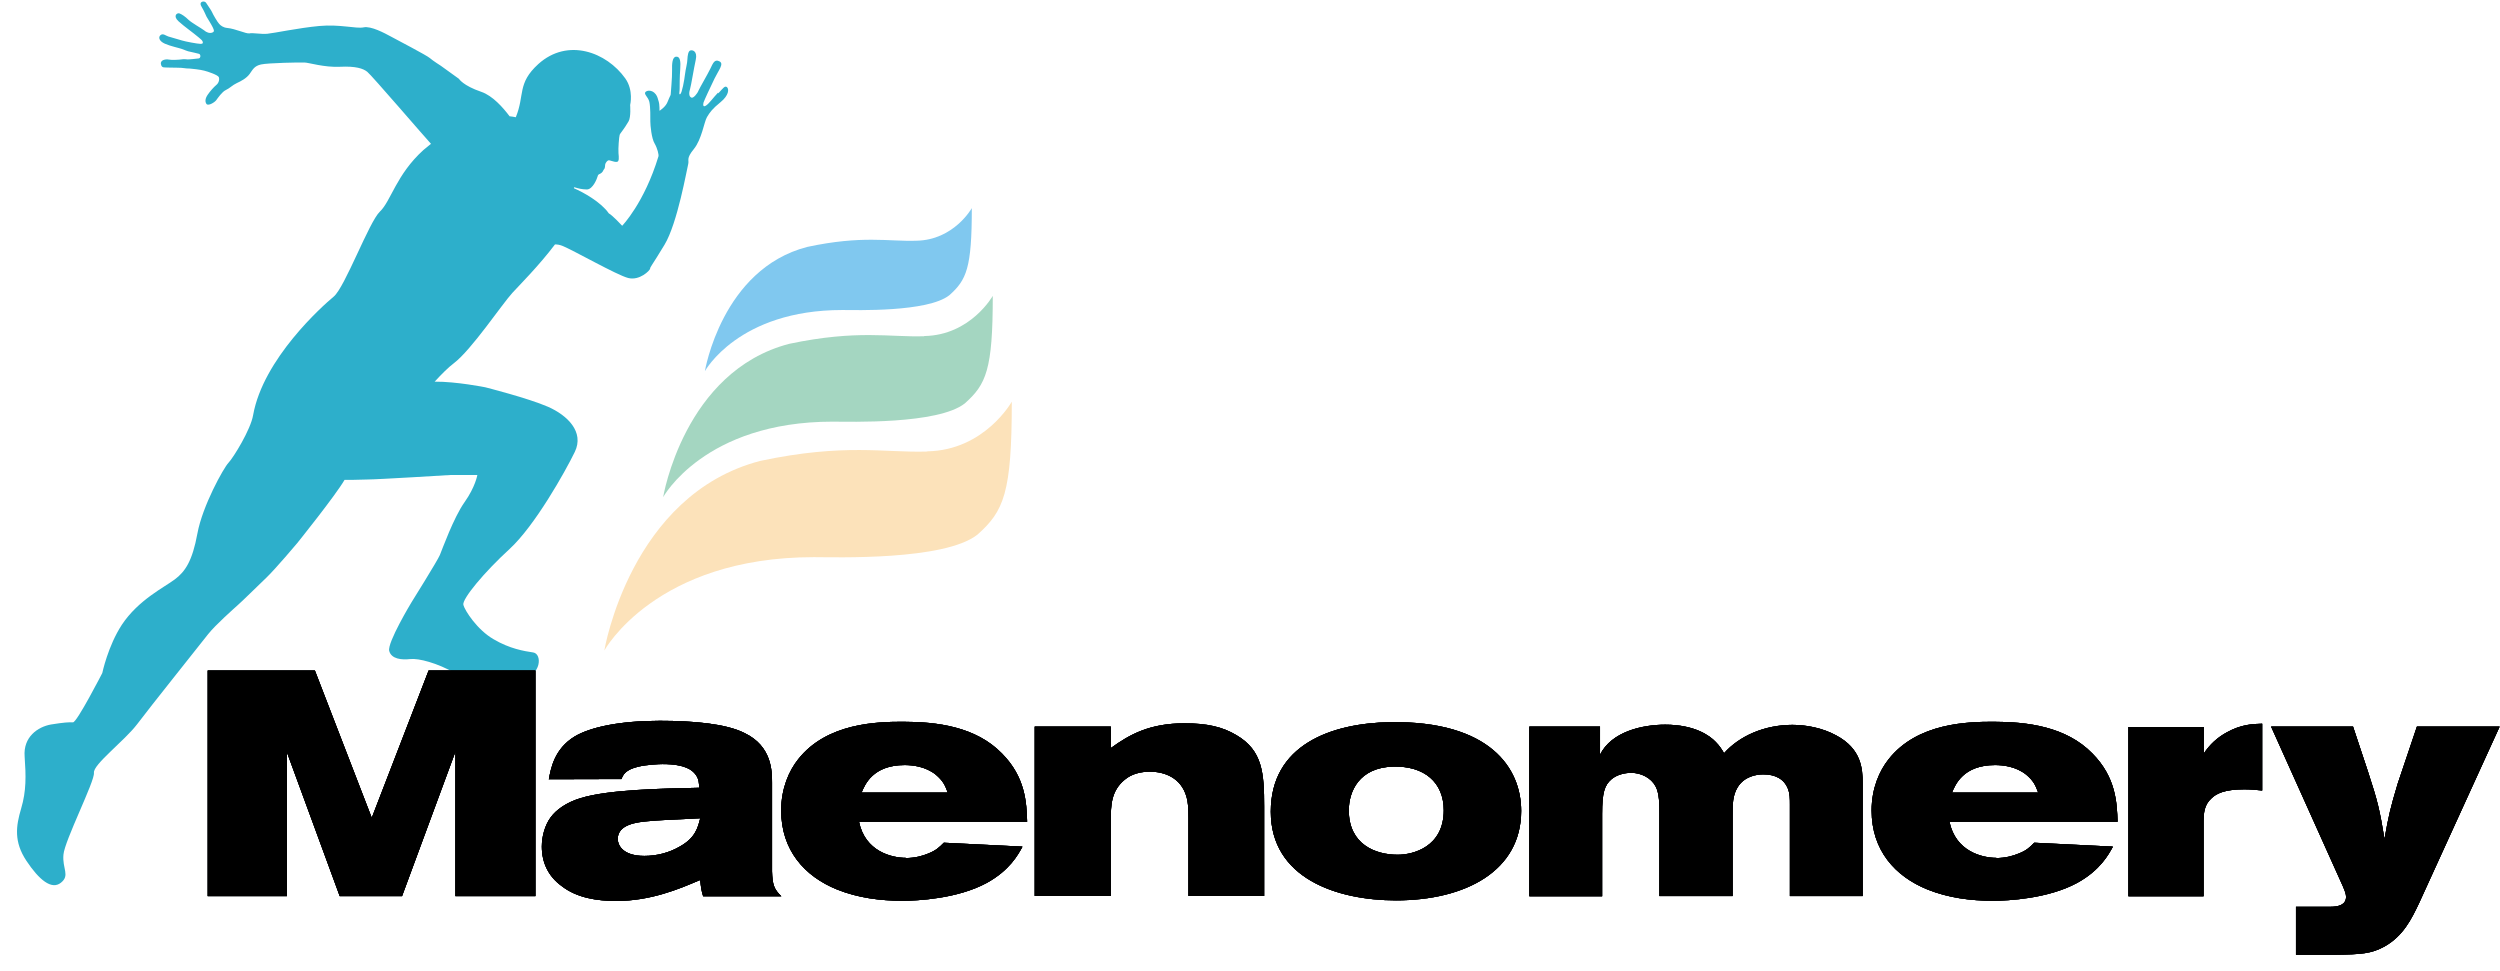
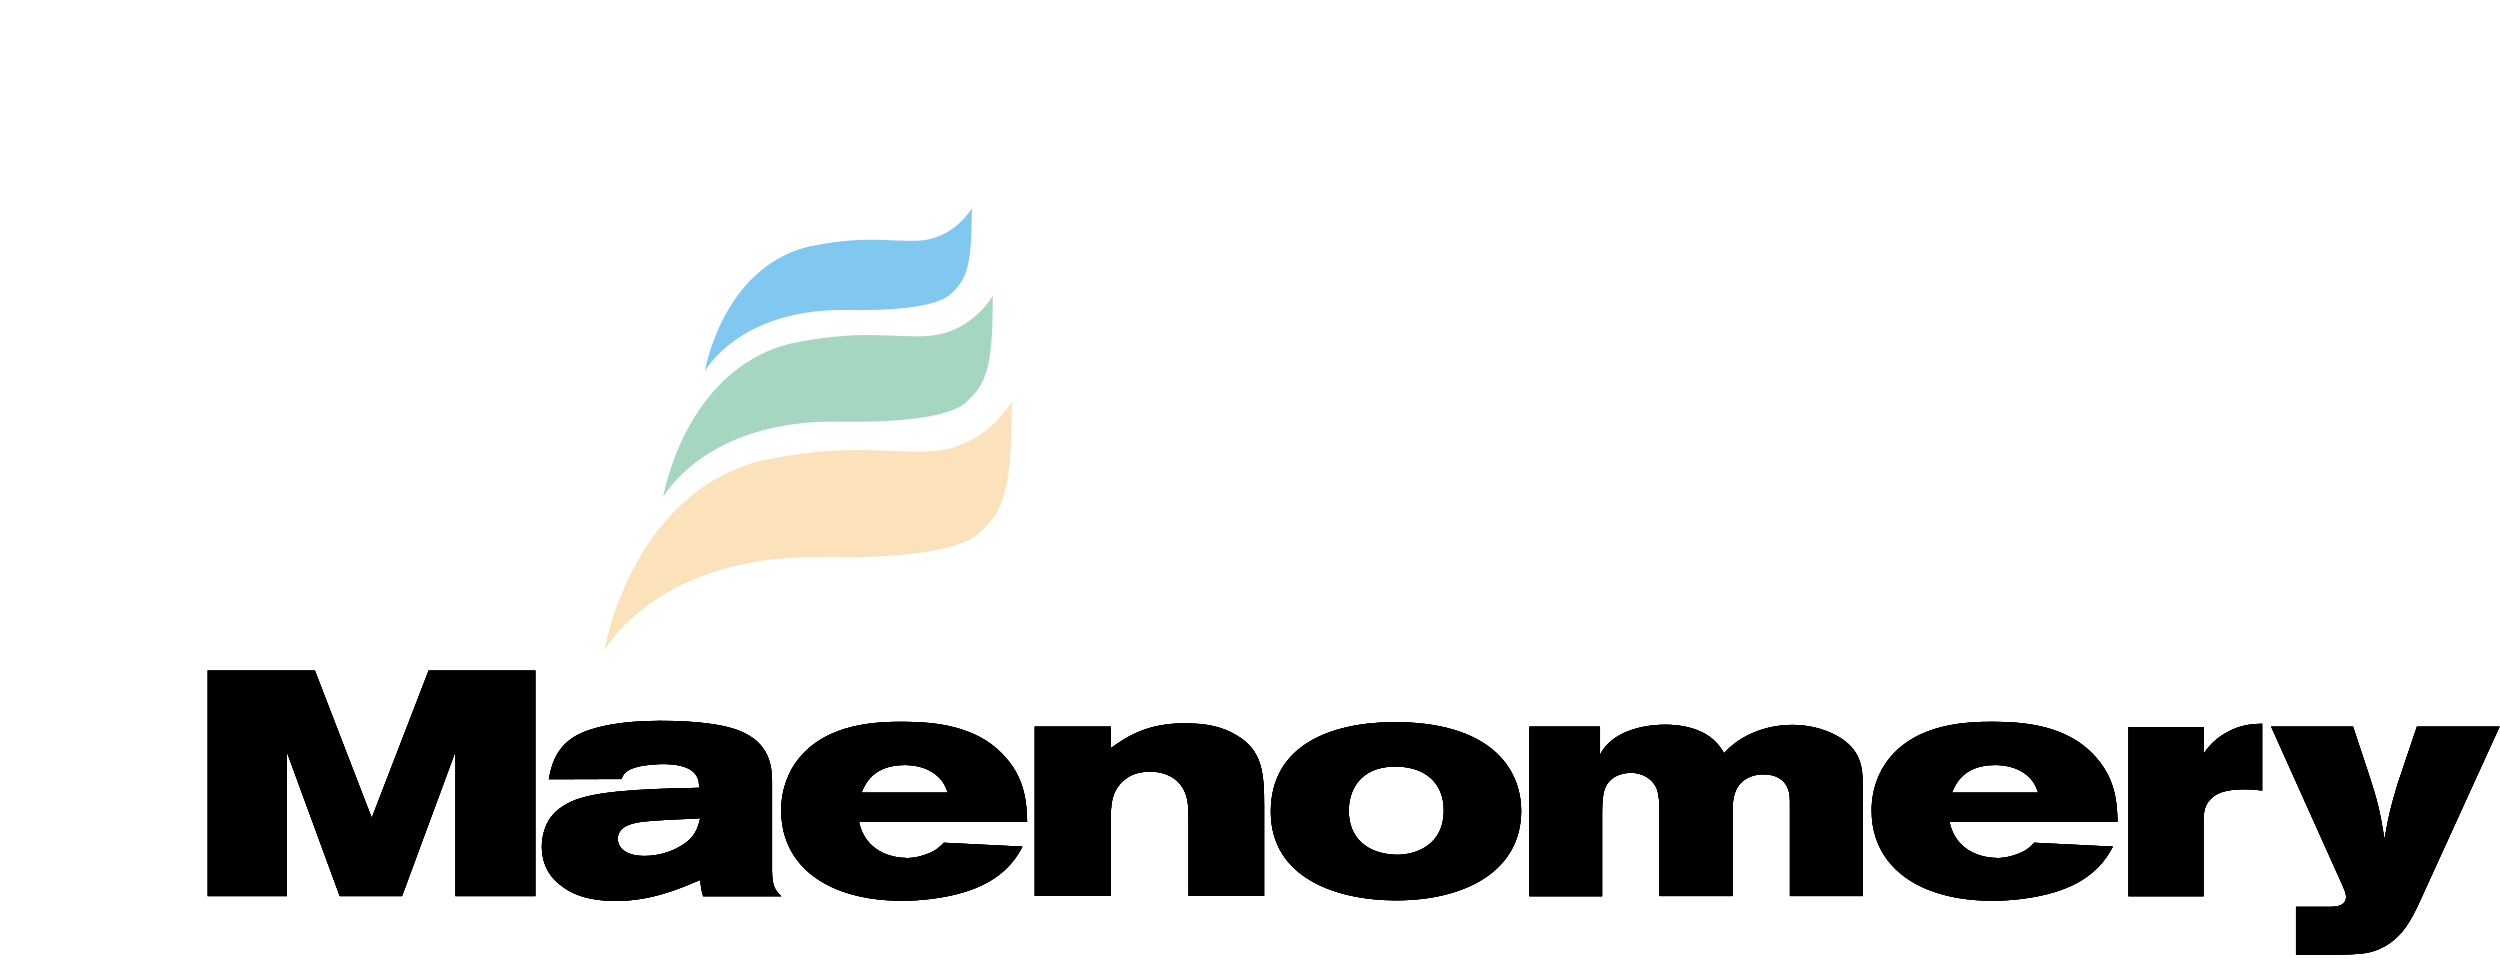
<svg xmlns="http://www.w3.org/2000/svg" id="_レイヤー_2" data-name="レイヤー 2" viewBox="0 0 128.78 50">
  <defs>
    <style>
      .cls-1 {
        fill: none;
      }

      .cls-2 {
        fill: #a4d6c1;
      }

      .cls-3 {
        fill: #80c8ef;
      }

      .cls-4, .cls-5 {
        fill-rule: evenodd;
      }

      .cls-6 {
        fill: #2dafcb;
      }

      .cls-5 {
        fill: #202e3d;
      }

      .cls-7 {
        fill: #fce2ba;
      }

      .cls-8 {
        clip-path: url(#clippath);
      }
    </style>
    <clipPath id="clippath">
      <rect class="cls-1" width="128.78" height="50" />
    </clipPath>
  </defs>
  <g id="_レイヤー_1-2" data-name="レイヤー 1">
    <g class="cls-8">
      <g>
-         <path class="cls-6" d="M36.99,4.77c-.26.27-.44.54-.61.66-.17.12-.17-.03-.14-.15.04-.12.36-.81.57-1.24.21-.43.5-.76.25-.88-.25-.13-.33.09-.47.38-.14.29-.55.99-.61,1.13-.05.14-.26.4-.36.36-.16-.06-.12-.3-.07-.46.05-.16.19-1.04.29-1.49.1-.45-.17-.52-.28-.48-.11.03-.14.27-.15.45,0,.19-.1.55-.12.75-.04.34-.16,1-.25,1.05-.09.05-.02-.16-.03-.31,0-.15,0-.6.03-.98.03-.38,0-.66-.21-.64-.2.01-.22.37-.21.71.01.34-.07,1.18-.07,1.23,0,.05-.04.08-.15.36-.1.28-.36.43-.41.48-.05.04.03-.25-.09-.57-.11-.47-.48-.52-.63-.41-.15.12.12.26.18.53.06.27.05.82.05,1.01,0,.19.06.87.22,1.13.15.26.22.58.2.66-.73,2.41-1.87,3.58-1.87,3.58,0,0-.5-.54-.69-.64-.4-.58-1.32-1.09-1.79-1.29-.04-.14.13.05.66.06.31,0,.53-.57.56-.69.03-.12.1-.08.2-.17.09-.08.07-.12.13-.19.06-.06.04-.19.06-.26.02-.06.09-.17.16-.19.07-.02.28.09.42.08.15,0,.12-.23.1-.45-.02-.22.03-.86.06-.94.02-.08.22-.28.46-.7.13-.22.08-.84.08-.84,0,0,.19-.75-.25-1.37-.96-1.35-2.96-2.11-4.48-.74-1.1,1-.69,1.6-1.16,2.74-.1-.02-.21-.04-.32-.05-.33-.44-.87-1.06-1.46-1.26-.94-.32-1.15-.67-1.15-.67l-.93-.67s-.41-.26-.57-.4c-.16-.14-1.64-.91-1.99-1.1-.35-.19-1.04-.56-1.42-.48-.38.08-1.22-.17-2.29-.07-1.07.1-2.33.37-2.67.4-.34.03-.76-.06-.92-.02-.17.03-.72-.24-1.15-.28-.2-.02-.33-.12-.41-.21-.09-.09-.33-.51-.36-.59-.03-.09-.24-.37-.31-.49-.07-.13-.41-.09-.24.19.17.29.22.45.26.52.04.07.25.4.32.55.07.15.1.22-.03.27-.13.05-.3-.01-.42-.12-.13-.1-.63-.38-.8-.54-.16-.16-.35-.29-.47-.33-.12-.04-.35.13-.04.41.31.28.7.55.79.63.09.08.41.31.44.39.03.07.05.14-.1.14s-.78-.12-.94-.17c-.16-.05-.59-.17-.72-.21-.13-.04-.27-.18-.4-.07-.13.11-.07.31.22.44s.73.22.87.27c.14.05.32.13.41.14.09.01.36.09.47.11.11.02.11.22,0,.24-.1.01-.51.06-.59.05-.08-.01-.18-.02-.3,0-.12.02-.52.04-.65.01-.13-.03-.45,0-.41.23.04.23.18.16.37.18.2.01.7,0,.82.03.12.02.21.02.28.02.06,0,.59.06.76.11.17.04.7.22.75.33.05.12,0,.31-.13.41-.13.11-.31.31-.44.5-.13.19-.15.36-.06.48.1.11.42-.09.5-.2.08-.11.3-.43.49-.52.2-.09.35-.26.57-.36.22-.1.5-.25.66-.47.16-.22.23-.41.59-.49.36-.08,2.02-.11,2.23-.1.21,0,1.02.26,1.83.22.82-.04,1.2.09,1.41.26.21.16,3.01,3.42,3.23,3.65.02.02.04.04.05.06-.13.1-.26.21-.39.32-1.4,1.27-1.67,2.63-2.24,3.17-.56.53-1.8,3.9-2.38,4.38-.58.48-3.63,3.2-4.15,6.1-.12.74-1.02,2.2-1.27,2.46-.25.26-1.34,2.22-1.6,3.64-.26,1.42-.63,1.97-1.17,2.37-.53.4-1.87,1.05-2.72,2.33-.72,1.1-1.01,2.49-1.01,2.49,0,0-1.31,2.55-1.51,2.54-.2-.01-.45,0-1.13.11-.68.12-1.44.64-1.36,1.65.07,1.01.09,1.77-.18,2.68-.27.91-.38,1.71.27,2.69.65.98,1.3,1.52,1.78,1.13.48-.38.06-.72.13-1.45.06-.72,1.62-3.78,1.57-4.21-.05-.43,1.56-1.63,2.23-2.51.66-.88,3.27-4.14,3.65-4.63.39-.49,1.32-1.31,1.53-1.5.21-.18,1.02-.98,1.48-1.42.46-.44,1.58-1.77,1.58-1.77,0,0,1.97-2.45,2.44-3.26.49.01.82-.02,1.19-.02.51,0,4.24-.23,4.24-.23h1.41s-.1.61-.66,1.4c-.56.79-1.15,2.43-1.27,2.72-.12.29-1.47,2.45-1.47,2.45,0,0-1.25,2.07-1.14,2.49.11.42.64.47,1.08.42.43-.05,1.4.2,2.32.73.91.53,2.39.52,3.42.31,1.04-.21,1.06-1.31.6-1.38-.47-.07-1.21-.19-2.04-.68-.84-.48-1.48-1.47-1.56-1.77-.08-.3,1.09-1.7,2.38-2.88,1.29-1.18,2.86-3.97,3.36-5,.5-1.03-.38-1.89-1.39-2.33-1.01-.44-3.22-1-3.22-1,0,0-1.49-.3-2.61-.29.36-.39.71-.74.99-.95.91-.69,2.47-3.03,3.02-3.63.32-.35,1.37-1.4,2.19-2.49.12,0,.24.02.37.07.54.21,2.81,1.51,3.4,1.66.59.15,1.12-.39,1.13-.48,0-.09.07-.12.74-1.23.67-1.1,1.16-3.94,1.22-4.15.06-.22-.12-.28.29-.78.41-.5.53-1.4.68-1.65.15-.25.27-.42.7-.77.43-.35.44-.67.33-.77-.11-.09-.2.05-.45.32h0Z" />
-         <path class="cls-7" d="M47.76,23.26c-2.19.07-4.24-.44-8.59.48-6.71,1.74-8.04,9.77-8.04,9.77,0,0,2.62-4.81,10.8-4.81,1.06,0,6.71.19,8.42-1.16,1.36-1.21,1.77-2.14,1.77-6.85,0,0-1.4,2.51-4.36,2.56Z" />
+         <path class="cls-7" d="M47.76,23.26c-2.19.07-4.24-.44-8.59.48-6.71,1.74-8.04,9.77-8.04,9.77,0,0,2.62-4.81,10.8-4.81,1.06,0,6.71.19,8.42-1.16,1.36-1.21,1.77-2.14,1.77-6.85,0,0-1.4,2.51-4.36,2.56" />
        <path class="cls-2" d="M47.61,17.32c-1.77.06-3.43-.35-6.95.39-5.43,1.41-6.5,7.9-6.5,7.9,0,0,2.12-3.89,8.73-3.89.86,0,5.43.15,6.81-.94,1.1-.98,1.44-1.73,1.44-5.54,0,0-1.14,2.03-3.53,2.07h0Z" />
        <path class="cls-3" d="M47.21,12.4c-1.44.05-2.78-.29-5.63.32-4.4,1.14-5.27,6.4-5.27,6.4,0,0,1.72-3.15,7.07-3.15.7,0,4.4.12,5.52-.76.89-.79,1.16-1.4,1.16-4.49,0,0-.92,1.65-2.86,1.68Z" />
        <path class="cls-5" d="M10.71,34.54h5.51l2.93,7.59,2.93-7.59h5.5v11.62h-4.12v-7.44l-2.75,7.44h-3.21l-2.72-7.41v7.41h-4.08v-11.62ZM28.27,40.16c.1-.56.28-1.58,1.33-2.22.82-.49,2.34-.81,4.39-.81,1.74,0,3.41.15,4.36.63,1.42.68,1.42,1.98,1.42,2.57v4.56c.02.68.1.92.48,1.28h-4.03c-.1-.35-.11-.44-.15-.84l-.08.03c-1,.43-2.47,1.05-4.25,1.05-.99,0-2.03-.16-2.81-.77-.68-.49-1.02-1.2-1.02-2.03,0-.51.15-1.09.46-1.51.28-.38.79-.76,1.55-.99,1.45-.44,4.2-.49,6.09-.53,0-.23,0-.46-.2-.71-.15-.18-.48-.51-1.68-.51-.2,0-.81.03-1.24.13-.68.16-.79.42-.88.64h0s-3.73.01-3.73.01ZM33.4,42.3c-.56.05-1.58.15-1.58.92,0,.26.2.87,1.37.87.64,0,1.28-.16,1.84-.49.79-.44.92-.97,1.04-1.45-.15,0-.34.02-.56.03-.69.03-1.61.07-2.11.12ZM46.67,44.19c-.74,0-2.11-.33-2.42-1.86h0s8.66,0,8.66,0c-.03-.97-.08-2.29-1.3-3.52-1.35-1.38-3.34-1.63-5.1-1.63-1.3,0-3.92.05-5.4,1.94-.46.58-.87,1.48-.87,2.63,0,2.04,1.2,3.39,2.88,4.07,1.07.43,2.22.58,3.37.58.76,0,2.83-.1,4.34-.92,1.18-.65,1.61-1.45,1.83-1.85v-.02s-4.04-.2-4.04-.2c-.23.23-.4.4-.81.56-.28.12-.69.23-1.15.23ZM48.8,40.77l.02.06h-4.44,0c.17-.41.58-1.42,2.22-1.42.41,0,1.07.07,1.6.49.39.33.48.56.6.87ZM57.23,38.53c.95-.69,1.99-1.27,3.78-1.27,1.17,0,1.96.18,2.68.61,1.35.79,1.43,1.96,1.43,3.69v4.59h-3.9v-3.98c0-.58-.03-.89-.1-1.12-.28-1-1.15-1.3-1.88-1.3-.48,0-.94.11-1.3.41-.71.58-.72,1.33-.72,2.11v3.88h-3.92v-8.72h3.92v1.1h0ZM71.91,46.38c3.6,0,6.45-1.53,6.45-4.61,0-2.2-1.61-4.64-6.73-4.57-3.09.05-6.17,1.19-6.17,4.61s3.39,4.57,6.45,4.57ZM72,44.03c-1.15,0-2.52-.53-2.52-2.29,0-.97.53-2.2,2.27-2.25,1.63-.05,2.62.82,2.62,2.25,0,1.89-1.58,2.29-2.37,2.29ZM78.78,37.43h3.64v1.45c.59-1.19,2.17-1.55,3.36-1.55,1.51,0,2.29.56,2.6.89.2.2.31.38.43.58.77-.87,2.06-1.46,3.52-1.46.72,0,1.55.16,2.25.54,1.3.69,1.37,1.71,1.37,2.47v5.81h-3.75v-4.72c0-.28,0-.56-.1-.81-.2-.51-.66-.74-1.27-.74-.36,0-.97.1-1.32.66-.26.43-.26.87-.26,1.43v4.18h-3.77v-4.25c0-.44,0-1.05-.2-1.41-.23-.43-.74-.69-1.25-.69-.31,0-.72.08-1.02.33-.36.31-.48.69-.48,1.78v4.25h-3.75v-8.72h0ZM102.84,44.19c-.74,0-2.1-.33-2.42-1.86h0s8.66,0,8.66,0c-.03-.97-.08-2.29-1.3-3.52-1.35-1.38-3.34-1.63-5.1-1.63-1.3,0-3.92.05-5.4,1.94-.46.58-.87,1.48-.87,2.63,0,2.04,1.2,3.39,2.88,4.07,1.07.43,2.22.58,3.37.58.76,0,2.83-.1,4.34-.92,1.18-.65,1.61-1.45,1.83-1.85v-.02s-4.04-.2-4.04-.2c-.23.23-.39.4-.81.56-.28.12-.69.23-1.15.23ZM104.97,40.77l.02.06h-4.44,0c.17-.41.58-1.42,2.22-1.42.41,0,1.07.07,1.6.49.39.33.48.56.6.87ZM113.52,38.82c.3-.46.71-.84,1.2-1.1.72-.4,1.32-.43,1.81-.44v3.44c-.3-.03-.59-.06-.92-.06-1.04,0-1.45.23-1.69.46-.38.34-.4.76-.41,1.15h0v3.9h-3.87v-8.72h3.88v1.38ZM121.22,37.43h-4.23l3.7,8.23s.03.07.04.1c.06.14.12.3.12.44,0,.41-.39.51-.79.51h-1.79v2.47h2.04c1.33-.02,1.84-.05,2.53-.43.95-.54,1.37-1.38,1.79-2.27l4.13-9.05h-4.26l-.99,2.94c-.38,1.27-.46,1.61-.68,2.85-.25-1.51-.34-1.91-.85-3.47l-.77-2.32Z" />
        <path class="cls-4" d="M10.71,34.54h5.51l2.93,7.59,2.93-7.59h5.5v11.62h-4.12v-7.44l-2.75,7.44h-3.21l-2.72-7.41v7.41h-4.08v-11.62ZM28.27,40.16c.1-.56.28-1.58,1.33-2.22.82-.49,2.34-.81,4.39-.81,1.74,0,3.41.15,4.36.63,1.42.68,1.42,1.98,1.42,2.57v4.56c.02.68.1.92.48,1.28h-4.03c-.1-.35-.11-.44-.15-.84l-.08.03c-1,.43-2.47,1.05-4.25,1.05-.99,0-2.03-.16-2.81-.77-.68-.49-1.02-1.2-1.02-2.03,0-.51.15-1.09.46-1.51.28-.38.79-.76,1.55-.99,1.45-.44,4.2-.49,6.09-.53,0-.23,0-.46-.2-.71-.15-.18-.48-.51-1.68-.51-.2,0-.81.03-1.24.13-.68.16-.79.42-.88.64h0s-3.73.01-3.73.01ZM33.4,42.3c-.56.05-1.58.15-1.58.92,0,.26.2.87,1.37.87.64,0,1.28-.16,1.84-.49.79-.44.92-.97,1.04-1.45-.15,0-.34.02-.56.03-.69.03-1.61.07-2.11.12ZM46.67,44.19c-.74,0-2.11-.33-2.42-1.86h0s8.66,0,8.66,0c-.03-.97-.08-2.29-1.3-3.52-1.35-1.38-3.34-1.63-5.1-1.63-1.3,0-3.92.05-5.4,1.94-.46.58-.87,1.48-.87,2.63,0,2.04,1.2,3.39,2.88,4.07,1.07.43,2.22.58,3.37.58.76,0,2.83-.1,4.34-.92,1.18-.65,1.61-1.45,1.83-1.85v-.02s-4.04-.2-4.04-.2c-.23.23-.4.4-.81.56-.28.12-.69.23-1.15.23ZM48.8,40.77l.02.06h-4.44,0c.17-.41.58-1.42,2.22-1.42.41,0,1.07.07,1.6.49.39.33.48.56.6.87ZM57.23,38.53c.95-.69,1.99-1.27,3.78-1.27,1.17,0,1.96.18,2.68.61,1.35.79,1.43,1.96,1.43,3.69v4.59h-3.9v-3.98c0-.58-.03-.89-.1-1.12-.28-1-1.15-1.3-1.88-1.3-.48,0-.94.11-1.3.41-.71.58-.72,1.33-.72,2.11v3.88h-3.92v-8.72h3.92v1.1h0ZM71.91,46.38c3.6,0,6.45-1.53,6.45-4.61,0-2.2-1.61-4.64-6.73-4.57-3.09.05-6.17,1.19-6.17,4.61s3.39,4.57,6.45,4.57ZM72,44.03c-1.15,0-2.52-.53-2.52-2.29,0-.97.53-2.2,2.27-2.25,1.63-.05,2.62.82,2.62,2.25,0,1.89-1.58,2.29-2.37,2.29ZM78.78,37.43h3.64v1.45c.59-1.19,2.17-1.55,3.36-1.55,1.51,0,2.29.56,2.6.89.2.2.31.38.43.58.77-.87,2.06-1.46,3.52-1.46.72,0,1.55.16,2.25.54,1.3.69,1.37,1.71,1.37,2.47v5.81h-3.75v-4.72c0-.28,0-.56-.1-.81-.2-.51-.66-.74-1.27-.74-.36,0-.97.1-1.32.66-.26.43-.26.87-.26,1.43v4.18h-3.77v-4.25c0-.44,0-1.05-.2-1.41-.23-.43-.74-.69-1.25-.69-.31,0-.72.08-1.02.33-.36.31-.48.69-.48,1.78v4.25h-3.75v-8.72h0ZM102.84,44.19c-.74,0-2.1-.33-2.42-1.86h0s8.66,0,8.66,0c-.03-.97-.08-2.29-1.3-3.52-1.35-1.38-3.34-1.63-5.1-1.63-1.3,0-3.92.05-5.4,1.94-.46.58-.87,1.48-.87,2.63,0,2.04,1.2,3.39,2.88,4.07,1.07.43,2.22.58,3.37.58.76,0,2.83-.1,4.34-.92,1.18-.65,1.61-1.45,1.83-1.85v-.02s-4.04-.2-4.04-.2c-.23.23-.39.4-.81.56-.28.12-.69.23-1.15.23ZM104.97,40.77l.02.06h-4.44,0c.17-.41.58-1.42,2.22-1.42.41,0,1.07.07,1.6.49.39.33.48.56.6.87ZM113.52,38.82c.3-.46.71-.84,1.2-1.1.72-.4,1.32-.43,1.81-.44v3.44c-.3-.03-.59-.06-.92-.06-1.04,0-1.45.23-1.69.46-.38.34-.4.76-.41,1.15h0v3.9h-3.87v-8.72h3.88v1.38ZM121.22,37.43h-4.23l3.7,8.23s.03.07.04.1c.06.14.12.3.12.44,0,.41-.39.51-.79.51h-1.79v2.47h2.04c1.33-.02,1.84-.05,2.53-.43.95-.54,1.37-1.38,1.79-2.27l4.13-9.05h-4.26l-.99,2.94c-.38,1.27-.46,1.61-.68,2.85-.25-1.51-.34-1.91-.85-3.47l-.77-2.32Z" />
        <path class="cls-4" d="M10.71,34.54h5.51l2.93,7.59,2.93-7.59h5.5v11.62h-4.12v-7.44l-2.75,7.44h-3.21l-2.72-7.41v7.41h-4.08v-11.62ZM28.27,40.16c.1-.56.28-1.58,1.33-2.22.82-.49,2.34-.81,4.39-.81,1.74,0,3.41.15,4.36.63,1.42.68,1.42,1.98,1.42,2.57v4.56c.02.68.1.92.48,1.28h-4.03c-.1-.35-.11-.44-.15-.84l-.08.03c-1,.43-2.47,1.05-4.25,1.05-.99,0-2.03-.16-2.81-.77-.68-.49-1.02-1.2-1.02-2.03,0-.51.15-1.09.46-1.51.28-.38.79-.76,1.55-.99,1.45-.44,4.2-.49,6.09-.53,0-.23,0-.46-.2-.71-.15-.18-.48-.51-1.68-.51-.2,0-.81.03-1.24.13-.68.16-.79.42-.88.64h0s-3.73.01-3.73.01ZM33.4,42.3c-.56.05-1.58.15-1.58.92,0,.26.2.87,1.37.87.64,0,1.28-.16,1.84-.49.79-.44.92-.97,1.04-1.45-.15,0-.34.02-.56.03-.69.03-1.61.07-2.11.12ZM46.67,44.19c-.74,0-2.11-.33-2.42-1.86h0s8.66,0,8.66,0c-.03-.97-.08-2.29-1.3-3.52-1.35-1.38-3.34-1.63-5.1-1.63-1.3,0-3.92.05-5.4,1.94-.46.58-.87,1.48-.87,2.63,0,2.04,1.2,3.39,2.88,4.07,1.07.43,2.22.58,3.37.58.76,0,2.83-.1,4.34-.92,1.18-.65,1.61-1.45,1.83-1.85v-.02s-4.04-.2-4.04-.2c-.23.23-.4.4-.81.56-.28.12-.69.23-1.15.23ZM48.8,40.77l.02.06h-4.44,0c.17-.41.58-1.42,2.22-1.42.41,0,1.07.07,1.6.49.39.33.48.56.6.87ZM57.23,38.53c.95-.69,1.99-1.27,3.78-1.27,1.17,0,1.96.18,2.68.61,1.35.79,1.43,1.96,1.43,3.69v4.59h-3.9v-3.98c0-.58-.03-.89-.1-1.12-.28-1-1.15-1.3-1.88-1.3-.48,0-.94.11-1.3.41-.71.58-.72,1.33-.72,2.11v3.88h-3.92v-8.72h3.92v1.1h0ZM71.91,46.38c3.6,0,6.45-1.53,6.45-4.61,0-2.2-1.61-4.64-6.73-4.57-3.09.05-6.17,1.19-6.17,4.61s3.39,4.57,6.45,4.57ZM72,44.03c-1.15,0-2.52-.53-2.52-2.29,0-.97.53-2.2,2.27-2.25,1.63-.05,2.62.82,2.62,2.25,0,1.89-1.58,2.29-2.37,2.29ZM78.78,37.43h3.64v1.45c.59-1.19,2.17-1.55,3.36-1.55,1.51,0,2.29.56,2.6.89.2.2.31.38.43.58.77-.87,2.06-1.46,3.52-1.46.72,0,1.55.16,2.25.54,1.3.69,1.37,1.71,1.37,2.47v5.81h-3.75v-4.72c0-.28,0-.56-.1-.81-.2-.51-.66-.74-1.27-.74-.36,0-.97.1-1.32.66-.26.43-.26.87-.26,1.43v4.18h-3.77v-4.25c0-.44,0-1.05-.2-1.41-.23-.43-.74-.69-1.25-.69-.31,0-.72.08-1.02.33-.36.31-.48.69-.48,1.78v4.25h-3.75v-8.72h0ZM102.84,44.19c-.74,0-2.1-.33-2.42-1.86h0s8.66,0,8.66,0c-.03-.97-.08-2.29-1.3-3.52-1.35-1.38-3.34-1.63-5.1-1.63-1.3,0-3.92.05-5.4,1.94-.46.58-.87,1.48-.87,2.63,0,2.04,1.2,3.39,2.88,4.07,1.07.43,2.22.58,3.37.58.76,0,2.83-.1,4.34-.92,1.18-.65,1.61-1.45,1.83-1.85v-.02s-4.04-.2-4.04-.2c-.23.23-.39.4-.81.56-.28.12-.69.23-1.15.23ZM104.97,40.77l.02.06h-4.44,0c.17-.41.58-1.42,2.22-1.42.41,0,1.07.07,1.6.49.39.33.48.56.6.87ZM113.52,38.82c.3-.46.71-.84,1.2-1.1.72-.4,1.32-.43,1.81-.44v3.44c-.3-.03-.59-.06-.92-.06-1.04,0-1.45.23-1.69.46-.38.34-.4.76-.41,1.15h0v3.9h-3.87v-8.72h3.88v1.38ZM121.22,37.43h-4.23l3.7,8.23s.03.07.04.1c.06.14.12.3.12.44,0,.41-.39.51-.79.51h-1.79v2.47h2.04c1.33-.02,1.84-.05,2.53-.43.95-.54,1.37-1.38,1.79-2.27l4.13-9.05h-4.26l-.99,2.94c-.38,1.27-.46,1.61-.68,2.85-.25-1.51-.34-1.91-.85-3.47l-.77-2.32Z" />
        <path class="cls-4" d="M10.71,34.54h5.51l2.93,7.59,2.93-7.59h5.5v11.62h-4.12v-7.44l-2.75,7.44h-3.21l-2.72-7.41v7.41h-4.08v-11.62ZM28.27,40.16c.1-.56.28-1.58,1.33-2.22.82-.49,2.34-.81,4.39-.81,1.74,0,3.41.15,4.36.63,1.42.68,1.42,1.98,1.42,2.57v4.56c.02.68.1.92.48,1.28h-4.03c-.1-.35-.11-.44-.15-.84l-.08.03c-1,.43-2.47,1.05-4.25,1.05-.99,0-2.03-.16-2.81-.77-.68-.49-1.02-1.2-1.02-2.03,0-.51.15-1.09.46-1.51.28-.38.79-.76,1.55-.99,1.45-.44,4.2-.49,6.09-.53,0-.23,0-.46-.2-.71-.15-.18-.48-.51-1.68-.51-.2,0-.81.03-1.24.13-.68.16-.79.42-.88.64h0s-3.73.01-3.73.01ZM33.4,42.3c-.56.05-1.58.15-1.58.92,0,.26.2.87,1.37.87.64,0,1.28-.16,1.84-.49.79-.44.92-.97,1.04-1.45-.15,0-.34.02-.56.03-.69.03-1.61.07-2.11.12ZM46.67,44.19c-.74,0-2.11-.33-2.42-1.86h0s8.66,0,8.66,0c-.03-.97-.08-2.29-1.3-3.52-1.35-1.38-3.34-1.63-5.1-1.63-1.3,0-3.92.05-5.4,1.94-.46.58-.87,1.48-.87,2.63,0,2.04,1.2,3.39,2.88,4.07,1.07.43,2.22.58,3.37.58.76,0,2.83-.1,4.34-.92,1.18-.65,1.61-1.45,1.83-1.85v-.02s-4.04-.2-4.04-.2c-.23.23-.4.4-.81.56-.28.12-.69.23-1.15.23ZM48.8,40.77l.02.06h-4.44,0c.17-.41.58-1.42,2.22-1.42.41,0,1.07.07,1.6.49.39.33.48.56.6.87ZM57.23,38.53c.95-.69,1.99-1.27,3.78-1.27,1.17,0,1.96.18,2.68.61,1.35.79,1.43,1.96,1.43,3.69v4.59h-3.9v-3.98c0-.58-.03-.89-.1-1.12-.28-1-1.15-1.3-1.88-1.3-.48,0-.94.11-1.3.41-.71.58-.72,1.33-.72,2.11v3.88h-3.92v-8.72h3.92v1.1h0ZM71.91,46.38c3.6,0,6.45-1.53,6.45-4.61,0-2.2-1.61-4.64-6.73-4.57-3.09.05-6.17,1.19-6.17,4.61s3.39,4.57,6.45,4.57ZM72,44.03c-1.15,0-2.52-.53-2.52-2.29,0-.97.53-2.2,2.27-2.25,1.63-.05,2.62.82,2.62,2.25,0,1.89-1.58,2.29-2.37,2.29ZM78.78,37.43h3.64v1.45c.59-1.19,2.17-1.55,3.36-1.55,1.51,0,2.29.56,2.6.89.2.2.31.38.43.58.77-.87,2.06-1.46,3.52-1.46.72,0,1.55.16,2.25.54,1.3.69,1.37,1.71,1.37,2.47v5.81h-3.75v-4.72c0-.28,0-.56-.1-.81-.2-.51-.66-.74-1.27-.74-.36,0-.97.1-1.32.66-.26.43-.26.87-.26,1.43v4.18h-3.77v-4.25c0-.44,0-1.05-.2-1.41-.23-.43-.74-.69-1.25-.69-.31,0-.72.08-1.02.33-.36.31-.48.69-.48,1.78v4.25h-3.75v-8.72h0ZM102.84,44.19c-.74,0-2.1-.33-2.42-1.86h0s8.66,0,8.66,0c-.03-.97-.08-2.29-1.3-3.52-1.35-1.38-3.34-1.63-5.1-1.63-1.3,0-3.92.05-5.4,1.94-.46.58-.87,1.48-.87,2.63,0,2.04,1.2,3.39,2.88,4.07,1.07.43,2.22.58,3.37.58.76,0,2.83-.1,4.34-.92,1.18-.65,1.61-1.45,1.83-1.85v-.02s-4.04-.2-4.04-.2c-.23.23-.39.4-.81.56-.28.12-.69.23-1.15.23ZM104.97,40.77l.02.06h-4.44,0c.17-.41.58-1.42,2.22-1.42.41,0,1.07.07,1.6.49.39.33.48.56.6.87ZM113.52,38.82c.3-.46.71-.84,1.2-1.1.72-.4,1.32-.43,1.81-.44v3.44c-.3-.03-.59-.06-.92-.06-1.04,0-1.45.23-1.69.46-.38.34-.4.76-.41,1.15h0v3.9h-3.87v-8.72h3.88v1.38ZM121.22,37.43h-4.23l3.7,8.23s.03.07.04.1c.06.14.12.3.12.44,0,.41-.39.51-.79.51h-1.79v2.47h2.04c1.33-.02,1.84-.05,2.53-.43.95-.54,1.37-1.38,1.79-2.27l4.13-9.05h-4.26l-.99,2.94c-.38,1.27-.46,1.61-.68,2.85-.25-1.51-.34-1.91-.85-3.47l-.77-2.32Z" />
      </g>
    </g>
  </g>
</svg>